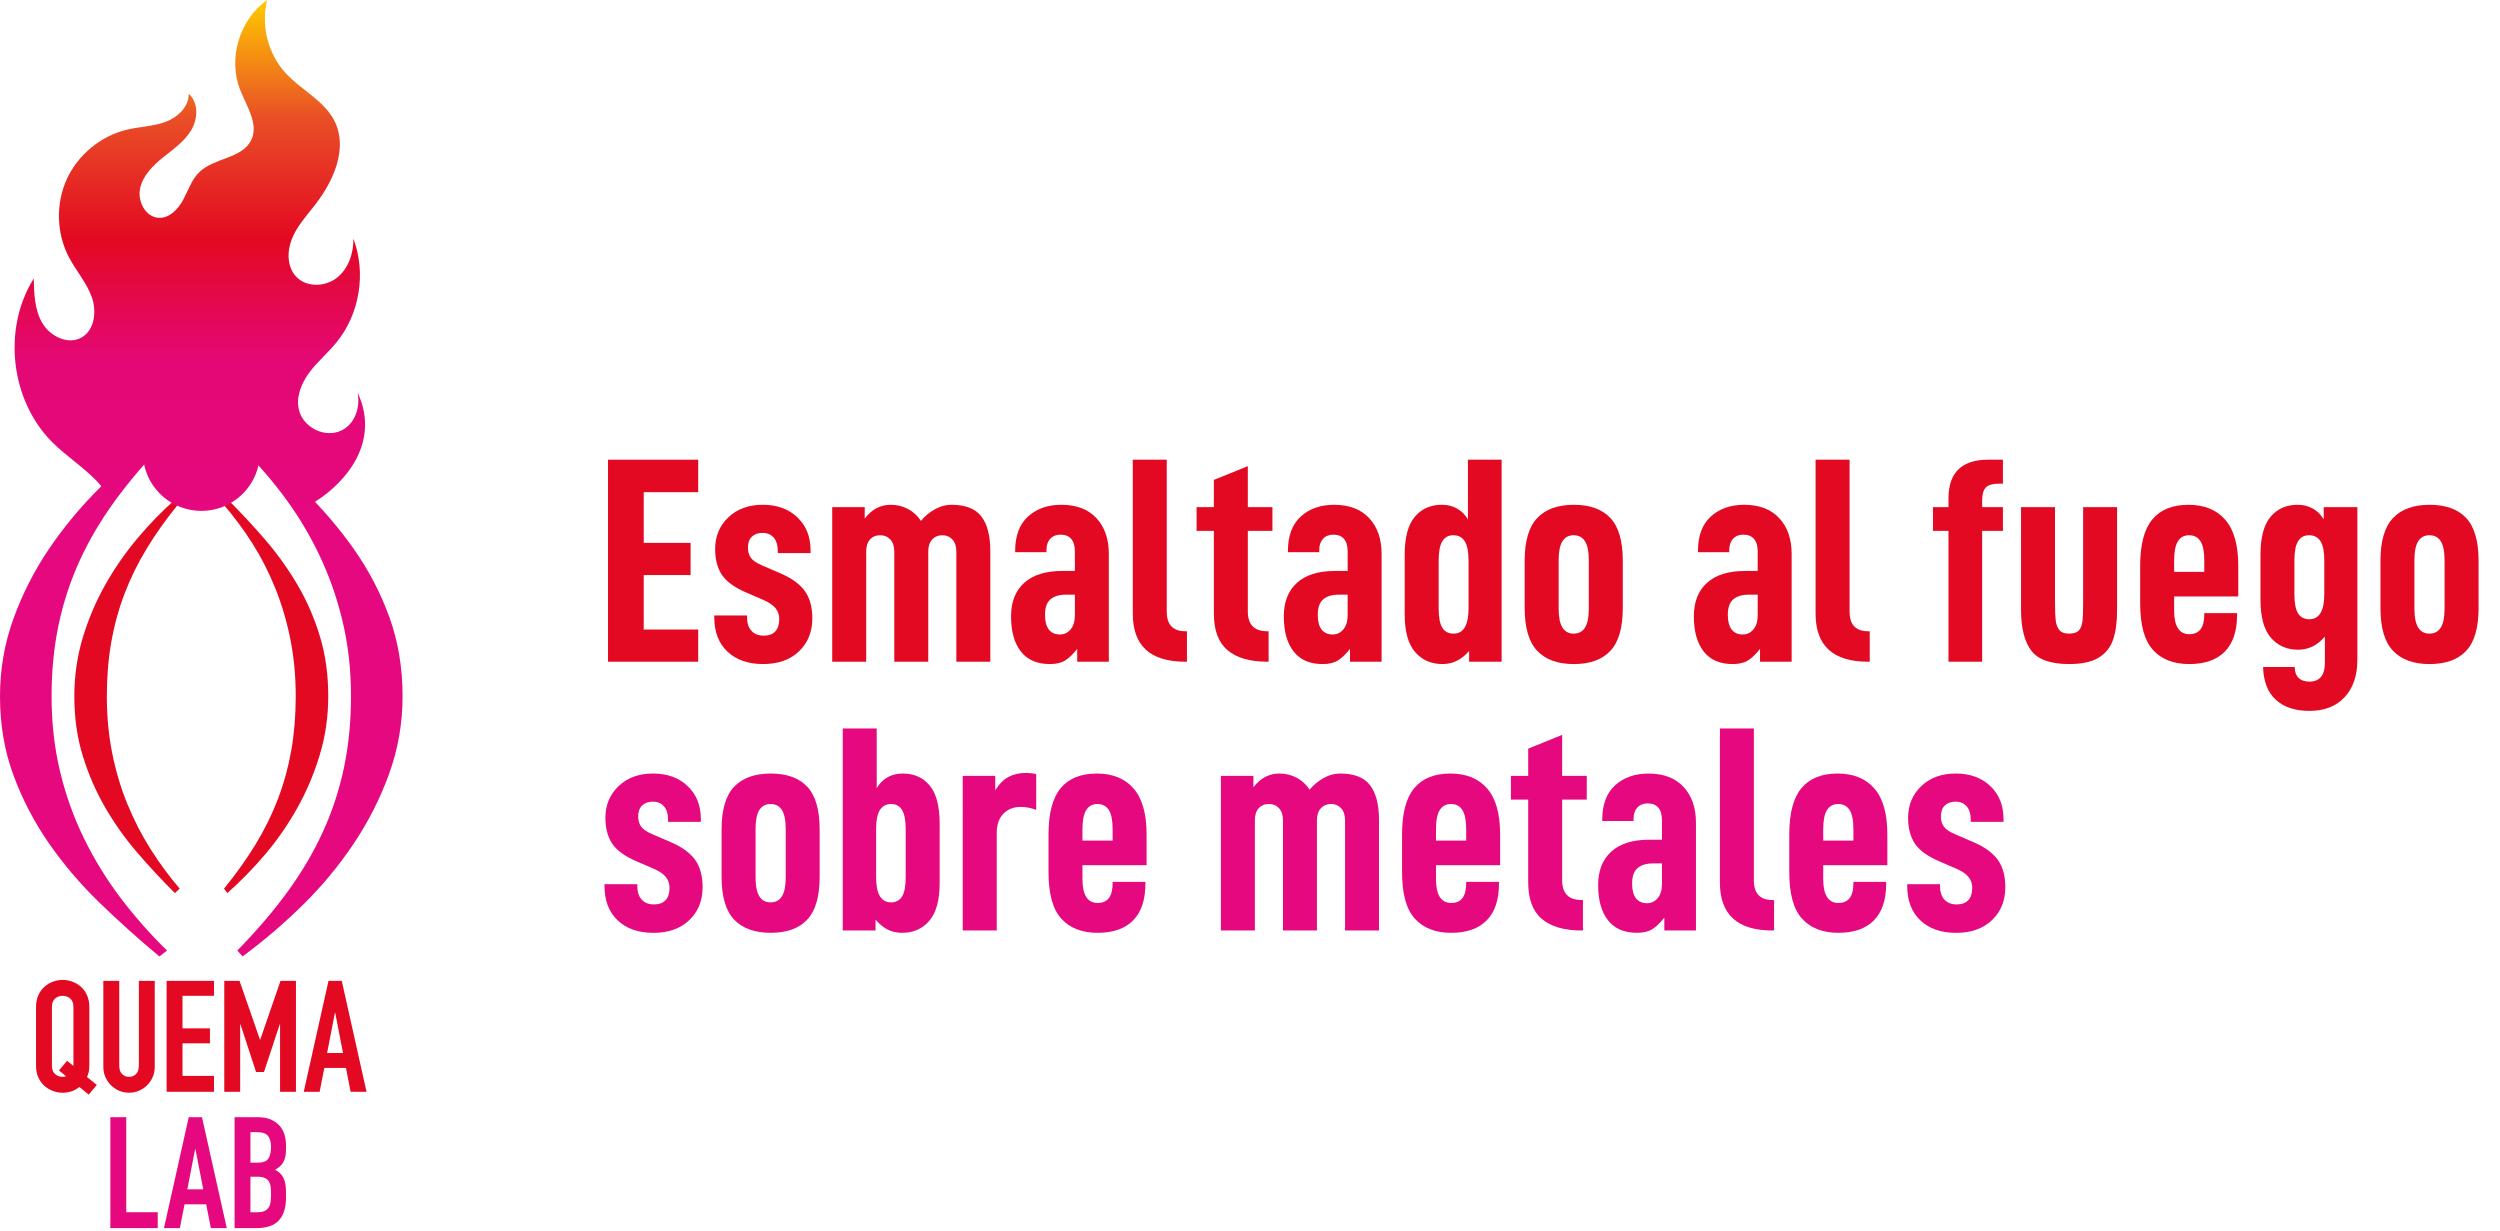
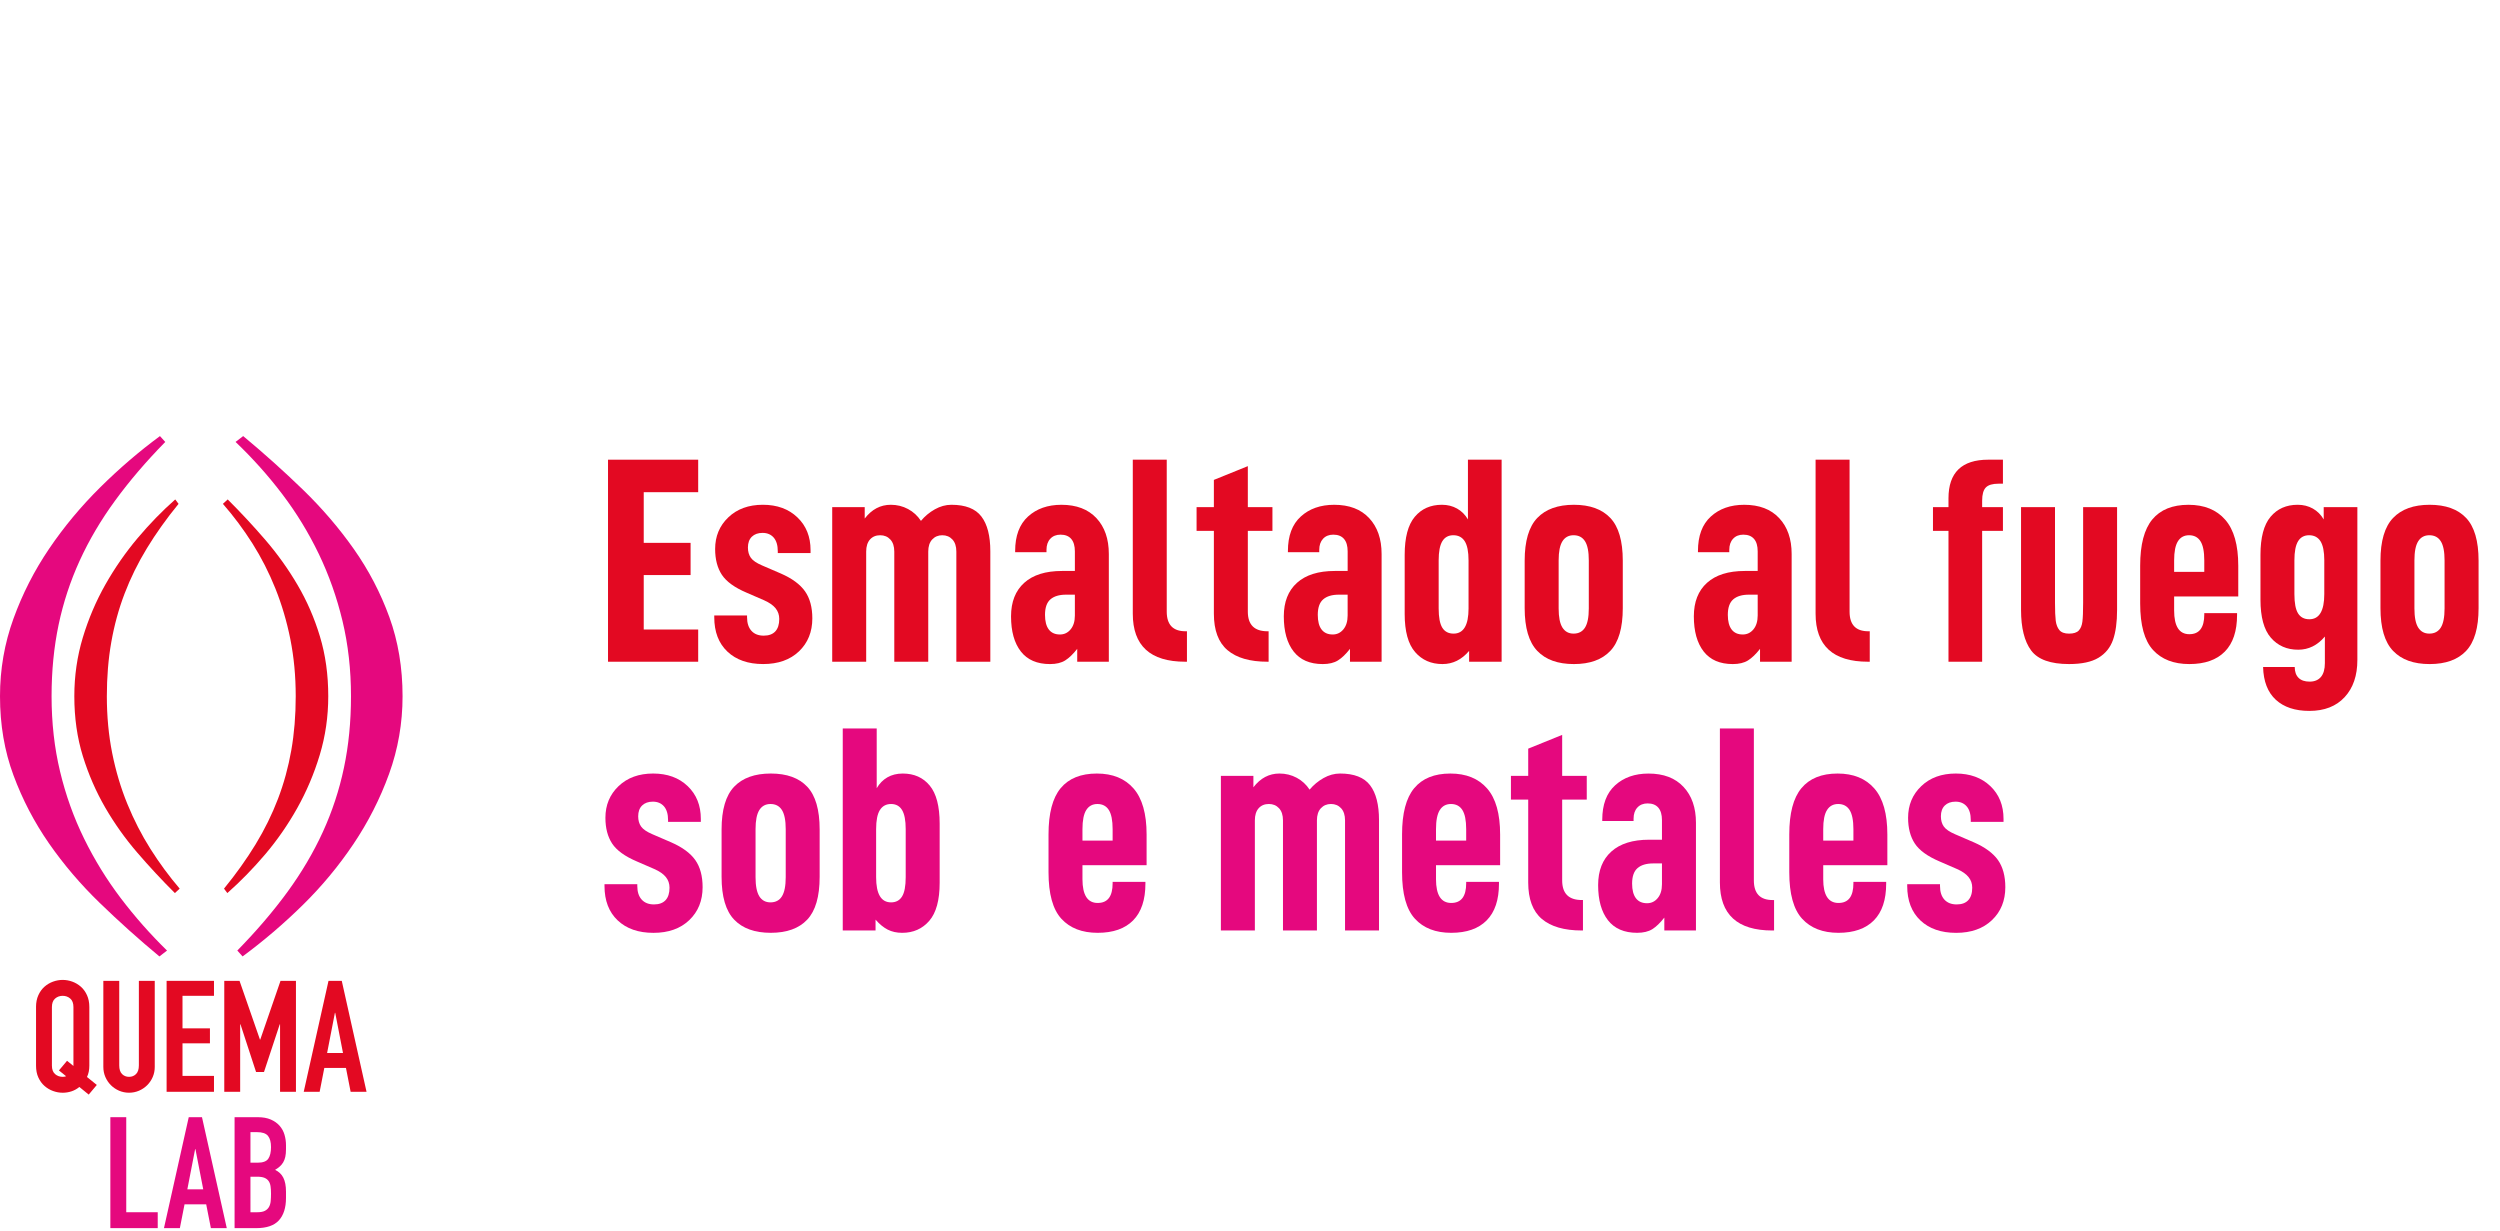
<svg xmlns="http://www.w3.org/2000/svg" version="1.1" id="Capa_1" x="0px" y="0px" width="260px" height="128px" viewBox="0 0 260 128" enable-background="new 0 0 260 128" xml:space="preserve">
  <g>
    <g>
      <g>
        <path fill="#E30922" d="M66.948,56.457h4.873v3.349h-4.873v5.664h5.664v3.35h-9.378V47.808h9.378v3.38h-5.664V56.457z" />
        <path fill="#E30922" d="M74.283,64.19v-0.182h3.41v0.182c0,0.609,0.153,1.081,0.458,1.417c0.304,0.335,0.729,0.501,1.277,0.501     c0.527,0,0.93-0.146,1.204-0.441c0.272-0.294,0.411-0.725,0.411-1.294c0-0.426-0.129-0.797-0.382-1.112     c-0.252-0.313-0.654-0.594-1.203-0.837l-1.827-0.792c-1.239-0.528-2.089-1.147-2.559-1.857c-0.466-0.711-0.698-1.604-0.698-2.679     c0-1.32,0.455-2.416,1.369-3.289c0.913-0.874,2.113-1.311,3.593-1.311c1.481,0,2.682,0.437,3.593,1.311     c0.915,0.873,1.369,2.008,1.369,3.41v0.304h-3.408v-0.183c0-0.629-0.144-1.105-0.426-1.43c-0.286-0.326-0.671-0.488-1.159-0.488     c-0.466,0-0.837,0.132-1.112,0.396c-0.271,0.265-0.41,0.641-0.41,1.127c0,0.425,0.102,0.783,0.305,1.066     c0.202,0.284,0.589,0.548,1.157,0.791l1.98,0.853c1.155,0.507,1.987,1.121,2.496,1.842c0.506,0.721,0.761,1.66,0.761,2.816     c0,1.401-0.463,2.543-1.384,3.426c-0.926,0.883-2.168,1.324-3.731,1.324c-1.564,0-2.802-0.431-3.715-1.294     C74.74,66.906,74.283,65.713,74.283,64.19z" />
        <path fill="#E30922" d="M89.93,52.741v1.188c0.732-0.955,1.636-1.432,2.71-1.432c0.651,0,1.248,0.147,1.797,0.442     c0.548,0.293,0.997,0.706,1.342,1.233c0.404-0.487,0.888-0.889,1.445-1.203c0.558-0.313,1.13-0.472,1.72-0.472     c1.462,0,2.503,0.406,3.121,1.219c0.622,0.812,0.929,2.02,0.929,3.623v11.48H99.46V57.368c0-0.547-0.136-0.968-0.409-1.262     c-0.274-0.294-0.624-0.441-1.052-0.441c-0.426,0-0.775,0.147-1.051,0.441c-0.273,0.294-0.41,0.715-0.41,1.262v11.451h-3.532     V57.368c0-0.547-0.137-0.968-0.412-1.262c-0.273-0.294-0.624-0.441-1.051-0.441c-0.447,0-0.8,0.147-1.063,0.441     c-0.264,0.294-0.397,0.715-0.397,1.262v11.451H86.55V52.741H89.93z" />
        <path fill="#E30922" d="M115.318,57.613v11.206h-3.287v-1.339c-0.428,0.548-0.845,0.948-1.249,1.202     c-0.404,0.255-0.933,0.381-1.583,0.381c-1.341,0-2.351-0.436-3.03-1.309c-0.681-0.873-1.021-2.09-1.021-3.654     c0-1.502,0.457-2.664,1.371-3.488c0.912-0.822,2.223-1.232,3.928-1.232h1.34v-2.041c0-0.567-0.129-1-0.381-1.294     c-0.253-0.294-0.624-0.441-1.11-0.441c-0.446,0-0.804,0.142-1.066,0.427c-0.266,0.284-0.396,0.669-0.396,1.158v0.242h-3.259     v-0.121c0-1.583,0.448-2.781,1.34-3.593c0.893-0.812,2.05-1.219,3.473-1.219c1.562,0,2.774,0.462,3.64,1.387     C114.888,54.807,115.318,56.049,115.318,57.613z M111.787,64.008v-2.163h-0.914c-0.712,0-1.255,0.163-1.629,0.488     c-0.376,0.324-0.563,0.862-0.563,1.614c0,0.669,0.132,1.178,0.396,1.522c0.264,0.346,0.649,0.518,1.158,0.518     c0.447,0,0.816-0.177,1.11-0.532C111.641,65.099,111.787,64.617,111.787,64.008z" />
        <path fill="#E30922" d="M117.811,47.808h3.53v15.803c0,1.362,0.651,2.041,1.951,2.041h0.151v3.167h-0.183     c-3.634,0-5.45-1.665-5.45-4.994V47.808z" />
        <path fill="#E30922" d="M129.774,63.611c0,1.362,0.679,2.041,2.04,2.041h0.121v3.167h-0.121c-1.825,0-3.211-0.401-4.155-1.203     s-1.416-2.066-1.416-3.791v-8.618h-1.799v-2.466h1.799v-2.832l3.531-1.431v4.263h2.559v2.466h-2.559V63.611z" />
        <path fill="#E30922" d="M143.686,57.613v11.206h-3.288v-1.339c-0.425,0.548-0.842,0.948-1.248,1.202     c-0.406,0.255-0.935,0.381-1.585,0.381c-1.338,0-2.349-0.436-3.028-1.309c-0.68-0.873-1.021-2.09-1.021-3.654     c0-1.502,0.456-2.664,1.371-3.488c0.914-0.822,2.224-1.232,3.928-1.232h1.341v-2.041c0-0.567-0.126-1-0.382-1.294     c-0.253-0.294-0.623-0.441-1.111-0.441c-0.446,0-0.801,0.142-1.065,0.427c-0.263,0.284-0.396,0.669-0.396,1.158v0.242h-3.259     v-0.121c0-1.583,0.446-2.781,1.342-3.593c0.891-0.812,2.05-1.219,3.471-1.219c1.564,0,2.776,0.462,3.638,1.387     C143.254,54.807,143.686,56.049,143.686,57.613z M140.154,64.008v-2.163h-0.914c-0.711,0-1.252,0.163-1.627,0.488     c-0.378,0.324-0.564,0.862-0.564,1.614c0,0.669,0.131,1.178,0.395,1.522c0.266,0.346,0.65,0.518,1.158,0.518     c0.446,0,0.816-0.177,1.11-0.532C140.006,65.099,140.154,64.617,140.154,64.008z" />
        <path fill="#E30922" d="M146.087,63.856v-6.152c0-1.807,0.351-3.126,1.052-3.959c0.7-0.833,1.64-1.249,2.817-1.249     c0.587,0,1.115,0.132,1.583,0.396c0.466,0.264,0.841,0.64,1.126,1.126v-6.211h3.503v21.011h-3.38v-1.127     c-0.773,0.915-1.695,1.371-2.772,1.371c-1.178,0-2.125-0.416-2.846-1.249C146.448,66.981,146.087,65.663,146.087,63.856z      M152.728,58.283c0-0.915-0.133-1.579-0.397-1.995c-0.263-0.416-0.659-0.624-1.188-0.624c-0.505,0-0.888,0.208-1.141,0.624     s-0.381,1.08-0.381,1.995v4.994c0,0.934,0.128,1.603,0.381,2.01c0.253,0.405,0.645,0.609,1.172,0.609     c1.034,0,1.555-0.874,1.555-2.619V58.283z" />
        <path fill="#E30922" d="M158.566,63.247v-4.934c0-2.049,0.438-3.532,1.311-4.446c0.873-0.913,2.142-1.37,3.806-1.37     s2.927,0.457,3.791,1.37c0.864,0.914,1.295,2.396,1.295,4.446v4.934c0,2.05-0.431,3.533-1.295,4.445     c-0.864,0.915-2.127,1.371-3.791,1.371s-2.933-0.456-3.806-1.371C159.005,66.779,158.566,65.296,158.566,63.247z M165.235,63.277     v-4.994c0-0.915-0.13-1.579-0.395-1.995c-0.264-0.416-0.662-0.624-1.188-0.624c-0.507,0-0.893,0.208-1.157,0.624     s-0.396,1.08-0.396,1.995v4.994c0,0.913,0.132,1.579,0.396,1.994c0.265,0.417,0.65,0.625,1.157,0.625     c0.526,0,0.925-0.208,1.188-0.625C165.105,64.855,165.235,64.19,165.235,63.277z" />
        <path fill="#E30922" d="M186.331,57.613v11.206h-3.288v-1.339c-0.425,0.548-0.842,0.948-1.248,1.202     c-0.408,0.255-0.936,0.381-1.586,0.381c-1.337,0-2.348-0.436-3.028-1.309c-0.679-0.873-1.021-2.09-1.021-3.654     c0-1.502,0.456-2.664,1.37-3.488c0.915-0.822,2.224-1.232,3.928-1.232h1.342v-2.041c0-0.567-0.126-1-0.381-1.294     c-0.256-0.294-0.624-0.441-1.113-0.441c-0.446,0-0.801,0.142-1.064,0.427c-0.265,0.284-0.396,0.669-0.396,1.158v0.242h-3.258     v-0.121c0-1.583,0.446-2.781,1.341-3.593c0.891-0.812,2.049-1.219,3.471-1.219c1.563,0,2.775,0.462,3.637,1.387     C185.899,54.807,186.331,56.049,186.331,57.613z M182.8,64.008v-2.163h-0.915c-0.709,0-1.252,0.163-1.628,0.488     c-0.377,0.324-0.564,0.862-0.564,1.614c0,0.669,0.133,1.178,0.396,1.522c0.264,0.346,0.65,0.518,1.157,0.518     c0.446,0,0.818-0.177,1.111-0.532C182.65,65.099,182.8,64.617,182.8,64.008z" />
        <path fill="#E30922" d="M188.822,47.808h3.534v15.803c0,1.362,0.647,2.041,1.947,2.041h0.151v3.167h-0.182     c-3.634,0-5.451-1.665-5.451-4.994V47.808z" />
        <path fill="#E30922" d="M206.143,52.071v0.67h2.162v2.466h-2.162v13.612h-3.501V55.207h-1.613v-2.466h1.613v-0.914     c0-2.68,1.383-4.02,4.142-4.02h1.521v2.497h-0.457c-0.629,0-1.07,0.132-1.323,0.396     C206.271,50.964,206.143,51.421,206.143,52.071z" />
        <path fill="#E30922" d="M210.188,63.43V52.741h3.532v9.958c0,0.832,0.026,1.452,0.076,1.858c0.053,0.406,0.179,0.73,0.381,0.974     c0.202,0.244,0.538,0.366,1.006,0.366c0.466,0,0.803-0.107,1.005-0.32c0.201-0.212,0.331-0.522,0.381-0.929     c0.051-0.406,0.076-1.055,0.076-1.949v-9.958h3.531V63.43c0,1.279-0.141,2.319-0.425,3.122c-0.284,0.801-0.787,1.42-1.509,1.856     c-0.721,0.436-1.741,0.654-3.06,0.654c-1.929,0-3.244-0.472-3.945-1.416C210.54,66.703,210.188,65.296,210.188,63.43z" />
        <path fill="#E30922" d="M226.11,63.49c0,1.644,0.526,2.467,1.582,2.467c1.036,0,1.553-0.682,1.553-2.042v-0.152h3.41v0.184     c0,1.685-0.424,2.958-1.277,3.821c-0.853,0.863-2.08,1.294-3.686,1.294c-1.624,0-2.882-0.486-3.775-1.461     c-0.894-0.974-1.339-2.588-1.339-4.841v-3.928c0-2.194,0.421-3.796,1.264-4.812c0.843-1.014,2.095-1.522,3.759-1.522     c1.645,0,2.92,0.519,3.821,1.553c0.905,1.036,1.357,2.629,1.357,4.782v3.197h-6.669V63.49z M226.11,58.283v1.188h3.135v-1.188     c0-0.915-0.131-1.579-0.396-1.995c-0.264-0.416-0.658-0.624-1.188-0.624c-0.506,0-0.893,0.208-1.156,0.624     S226.11,57.368,226.11,58.283z" />
        <path fill="#E30922" d="M235.361,69.367h3.291c0,0.488,0.132,0.863,0.395,1.126c0.265,0.264,0.648,0.396,1.156,0.396     c0.509,0,0.897-0.163,1.175-0.487c0.271-0.325,0.409-0.802,0.409-1.431V66.2c-0.771,0.913-1.695,1.37-2.771,1.37     c-1.18,0-2.125-0.416-2.847-1.248c-0.721-0.832-1.08-2.152-1.08-3.959v-4.659c0-1.807,0.349-3.126,1.049-3.959     s1.641-1.249,2.817-1.249c0.588,0,1.116,0.132,1.584,0.396c0.467,0.264,0.842,0.64,1.126,1.126v-1.278h3.501v15.895     c0,1.625-0.441,2.914-1.323,3.868c-0.883,0.954-2.106,1.431-3.67,1.431c-1.483,0-2.645-0.386-3.487-1.157     C235.845,72.006,235.401,70.869,235.361,69.367z M241.727,58.283c0-0.915-0.134-1.579-0.396-1.995     c-0.266-0.416-0.66-0.624-1.188-0.624c-0.508,0-0.889,0.208-1.143,0.624c-0.255,0.416-0.382,1.08-0.382,1.995v3.502     c0,0.934,0.127,1.604,0.382,2.009c0.254,0.406,0.645,0.609,1.172,0.609c1.035,0,1.554-0.874,1.554-2.619V58.283z" />
        <path fill="#E30922" d="M247.569,63.247v-4.934c0-2.049,0.437-3.532,1.312-4.446c0.871-0.913,2.139-1.37,3.803-1.37     c1.665,0,2.93,0.457,3.792,1.37c0.863,0.914,1.295,2.396,1.295,4.446v4.934c0,2.05-0.432,3.533-1.295,4.445     c-0.862,0.915-2.127,1.371-3.792,1.371c-1.664,0-2.932-0.456-3.803-1.371C248.006,66.779,247.569,65.296,247.569,63.247z      M254.235,63.277v-4.994c0-0.915-0.13-1.579-0.395-1.995c-0.264-0.416-0.659-0.624-1.187-0.624c-0.507,0-0.894,0.208-1.157,0.624     c-0.266,0.416-0.396,1.08-0.396,1.995v4.994c0,0.913,0.13,1.579,0.396,1.994c0.264,0.417,0.65,0.625,1.157,0.625     c0.527,0,0.923-0.208,1.187-0.625C254.105,64.855,254.235,64.19,254.235,63.277z" />
        <path fill="#E5087E" d="M62.868,92.142v-0.183h3.411v0.183c0,0.61,0.152,1.081,0.457,1.416c0.305,0.335,0.73,0.502,1.278,0.502     c0.528,0,0.929-0.147,1.205-0.442c0.273-0.295,0.411-0.726,0.411-1.293c0-0.427-0.128-0.798-0.381-1.112     c-0.252-0.314-0.653-0.594-1.204-0.837l-1.825-0.792c-1.24-0.529-2.091-1.147-2.559-1.857c-0.466-0.711-0.698-1.604-0.698-2.681     c0-1.319,0.455-2.416,1.369-3.289c0.913-0.873,2.113-1.31,3.593-1.31c1.481,0,2.681,0.437,3.594,1.31     c0.914,0.873,1.368,2.009,1.368,3.411v0.305h-3.408V85.29c0-0.628-0.144-1.107-0.426-1.431c-0.286-0.325-0.671-0.487-1.159-0.487     c-0.465,0-0.836,0.132-1.111,0.396c-0.273,0.266-0.411,0.64-0.411,1.128c0,0.426,0.102,0.782,0.305,1.065     c0.203,0.285,0.589,0.549,1.158,0.792l1.98,0.854c1.156,0.506,1.988,1.122,2.497,1.841c0.506,0.722,0.76,1.661,0.76,2.816     c0,1.402-0.462,2.544-1.384,3.426c-0.925,0.884-2.167,1.325-3.73,1.325c-1.564,0-2.802-0.43-3.716-1.293     C63.325,94.856,62.868,93.664,62.868,92.142z" />
        <path fill="#E5087E" d="M75.045,91.196v-4.933c0-2.05,0.436-3.531,1.308-4.446c0.873-0.913,2.144-1.37,3.808-1.37     s2.929,0.458,3.789,1.37c0.862,0.915,1.293,2.396,1.293,4.446v4.933c0,2.051-0.431,3.533-1.293,4.447     c-0.86,0.914-2.125,1.37-3.789,1.37s-2.935-0.456-3.808-1.37C75.48,94.729,75.045,93.248,75.045,91.196z M81.715,91.228v-4.994     c0-0.914-0.134-1.578-0.397-1.994c-0.265-0.417-0.66-0.624-1.188-0.624c-0.507,0-0.893,0.208-1.157,0.624     c-0.264,0.416-0.396,1.081-0.396,1.994v4.994c0,0.914,0.133,1.578,0.396,1.995c0.265,0.416,0.65,0.624,1.157,0.624     c0.528,0,0.924-0.208,1.188-0.624C81.581,92.806,81.715,92.142,81.715,91.228z" />
        <path fill="#E5087E" d="M91.057,95.643v1.127h-3.411V75.759h3.532v6.212c0.285-0.487,0.653-0.864,1.11-1.128     c0.457-0.263,0.994-0.395,1.6-0.395c1.18,0,2.112,0.416,2.802,1.249c0.69,0.832,1.035,2.153,1.035,3.959v6.151     c0,1.808-0.36,3.126-1.08,3.958c-0.721,0.833-1.66,1.249-2.817,1.249c-0.568,0-1.07-0.11-1.507-0.333     C91.884,96.455,91.463,96.11,91.057,95.643z M94.193,91.228v-4.994c0-0.914-0.128-1.578-0.381-1.994     c-0.252-0.417-0.636-0.624-1.14-0.624c-0.511,0-0.896,0.208-1.161,0.624c-0.263,0.416-0.394,1.081-0.394,1.994v4.994     c0,1.746,0.516,2.619,1.555,2.619c0.504,0,0.888-0.203,1.14-0.61C94.065,92.832,94.193,92.161,94.193,91.228z" />
-         <path fill="#E5087E" d="M103.507,80.691v1.493c0.404-0.65,0.865-1.113,1.384-1.386c0.519-0.274,1.113-0.411,1.782-0.411     c0.404,0,0.771,0.04,1.096,0.122v3.715c-0.548-0.203-1.085-0.305-1.611-0.305c-0.754,0-1.357,0.24-1.813,0.716     c-0.458,0.477-0.685,1.152-0.685,2.026V96.77h-3.535V80.691H103.507z" />
        <path fill="#E5087E" d="M112.576,91.44c0,1.644,0.528,2.468,1.583,2.468c1.036,0,1.554-0.68,1.554-2.041v-0.152h3.41v0.183     c0,1.686-0.427,2.958-1.277,3.822c-0.853,0.863-2.08,1.293-3.687,1.293c-1.623,0-2.882-0.486-3.774-1.461     c-0.894-0.973-1.339-2.588-1.339-4.842v-3.927c0-2.194,0.42-3.796,1.262-4.812c0.843-1.015,2.098-1.523,3.763-1.523     c1.643,0,2.917,0.518,3.819,1.553c0.902,1.035,1.356,2.629,1.356,4.781v3.197h-6.67V91.44z M112.576,86.234v1.188h3.137v-1.188     c0-0.914-0.131-1.578-0.395-1.994c-0.263-0.417-0.661-0.624-1.188-0.624c-0.507,0-0.892,0.208-1.158,0.624     C112.708,84.656,112.576,85.32,112.576,86.234z" />
        <path fill="#E5087E" d="M130.353,80.691v1.188c0.729-0.954,1.635-1.432,2.709-1.432c0.648,0,1.248,0.148,1.798,0.442     c0.546,0.293,0.993,0.705,1.339,1.233c0.408-0.487,0.889-0.887,1.448-1.203c0.558-0.314,1.129-0.472,1.72-0.472     c1.459,0,2.501,0.406,3.121,1.219c0.619,0.812,0.929,2.02,0.929,3.623v11.48h-3.533V85.32c0-0.549-0.138-0.969-0.41-1.264     c-0.274-0.294-0.625-0.441-1.051-0.441s-0.775,0.147-1.051,0.441c-0.274,0.295-0.412,0.715-0.412,1.264v11.45h-3.53V85.32     c0-0.549-0.137-0.969-0.412-1.264c-0.274-0.294-0.624-0.441-1.052-0.441c-0.445,0-0.802,0.147-1.064,0.441     c-0.264,0.295-0.396,0.715-0.396,1.264v11.45h-3.534V80.691H130.353z" />
        <path fill="#E5087E" d="M149.344,91.44c0,1.644,0.531,2.468,1.585,2.468c1.035,0,1.554-0.68,1.554-2.041v-0.152h3.41v0.183     c0,1.686-0.425,2.958-1.279,3.822c-0.853,0.863-2.081,1.293-3.685,1.293c-1.623,0-2.882-0.486-3.774-1.461     c-0.896-0.973-1.341-2.588-1.341-4.842v-3.927c0-2.194,0.419-3.796,1.263-4.812c0.845-1.015,2.095-1.523,3.761-1.523     c1.646,0,2.919,0.518,3.823,1.553c0.903,1.035,1.352,2.629,1.352,4.781v3.197h-6.668V91.44z M149.344,86.234v1.188h3.139v-1.188     c0-0.914-0.133-1.578-0.397-1.994c-0.263-0.417-0.659-0.624-1.188-0.624c-0.507,0-0.894,0.208-1.156,0.624     C149.477,84.656,149.344,85.32,149.344,86.234z" />
        <path fill="#E5087E" d="M162.466,91.563c0,1.36,0.681,2.04,2.04,2.04h0.122v3.167h-0.122c-1.827,0-3.213-0.401-4.157-1.203     c-0.944-0.802-1.415-2.067-1.415-3.792v-8.617h-1.797v-2.467h1.797V77.86l3.532-1.432v4.263h2.557v2.467h-2.557V91.563z" />
        <path fill="#E5087E" d="M176.379,85.564V96.77h-3.289v-1.339c-0.428,0.547-0.843,0.947-1.247,1.202     c-0.407,0.253-0.936,0.379-1.585,0.379c-1.341,0-2.351-0.436-3.031-1.309c-0.68-0.872-1.021-2.09-1.021-3.654     c0-1.502,0.457-2.664,1.371-3.487c0.913-0.822,2.225-1.232,3.928-1.232h1.339V85.29c0-0.568-0.126-1-0.379-1.294     c-0.253-0.294-0.622-0.441-1.112-0.441c-0.445,0-0.8,0.142-1.064,0.427c-0.264,0.284-0.397,0.67-0.397,1.157v0.244h-3.258v-0.12     c0-1.585,0.446-2.783,1.341-3.594c0.892-0.813,2.051-1.219,3.47-1.219c1.565,0,2.777,0.461,3.64,1.387     C175.947,82.757,176.379,84.001,176.379,85.564z M172.844,91.958v-2.162h-0.912c-0.71,0-1.253,0.163-1.628,0.488     c-0.376,0.324-0.565,0.862-0.565,1.613c0,0.671,0.134,1.178,0.397,1.522c0.265,0.347,0.65,0.517,1.155,0.517     c0.447,0,0.817-0.176,1.111-0.532C172.697,93.049,172.844,92.568,172.844,91.958z" />
        <path fill="#E5087E" d="M178.87,75.759h3.532v15.805c0,1.36,0.649,2.04,1.95,2.04h0.151v3.167h-0.183     c-3.635,0-5.451-1.665-5.451-4.994V75.759z" />
        <path fill="#E5087E" d="M189.615,91.44c0,1.644,0.529,2.468,1.586,2.468c1.034,0,1.553-0.68,1.553-2.041v-0.152h3.408v0.183     c0,1.686-0.425,2.958-1.279,3.822c-0.851,0.863-2.08,1.293-3.682,1.293c-1.625,0-2.885-0.486-3.777-1.461     c-0.895-0.973-1.34-2.588-1.34-4.842v-3.927c0-2.194,0.418-3.796,1.263-4.812c0.844-1.015,2.097-1.523,3.76-1.523     c1.647,0,2.92,0.518,3.824,1.553c0.903,1.035,1.353,2.629,1.353,4.781v3.197h-6.668V91.44z M189.615,86.234v1.188h3.139v-1.188     c0-0.914-0.135-1.578-0.397-1.994c-0.264-0.417-0.659-0.624-1.188-0.624c-0.508,0-0.894,0.208-1.157,0.624     C189.747,84.656,189.615,85.32,189.615,86.234z" />
        <path fill="#E5087E" d="M198.35,92.142v-0.183h3.411v0.183c0,0.61,0.152,1.081,0.456,1.416c0.306,0.335,0.731,0.502,1.278,0.502     c0.53,0,0.931-0.147,1.205-0.442s0.412-0.726,0.412-1.293c0-0.427-0.128-0.798-0.385-1.112c-0.251-0.314-0.652-0.594-1.2-0.837     l-1.826-0.792c-1.239-0.529-2.092-1.147-2.559-1.857c-0.467-0.711-0.7-1.604-0.7-2.681c0-1.319,0.457-2.416,1.372-3.289     c0.911-0.873,2.108-1.31,3.591-1.31c1.481,0,2.68,0.437,3.595,1.31c0.913,0.873,1.368,2.009,1.368,3.411v0.305h-3.408V85.29     c0-0.628-0.143-1.107-0.429-1.431c-0.283-0.325-0.667-0.487-1.156-0.487c-0.467,0-0.838,0.132-1.112,0.396     c-0.271,0.266-0.41,0.64-0.41,1.128c0,0.426,0.102,0.782,0.305,1.065c0.204,0.285,0.589,0.549,1.156,0.792l1.98,0.854     c1.155,0.506,1.988,1.122,2.498,1.841c0.506,0.722,0.761,1.661,0.761,2.816c0,1.402-0.462,2.544-1.386,3.426     c-0.926,0.884-2.167,1.325-3.73,1.325c-1.564,0-2.802-0.43-3.716-1.293C198.807,94.856,198.35,93.664,198.35,92.142z" />
      </g>
    </g>
  </g>
  <g>
    <g>
      <g>
        <path fill="#E5087E" d="M17.186,45.962c-1.991,2.032-3.728,4.063-5.21,6.094c-1.484,2.031-2.71,4.113-3.687,6.247     c-0.975,2.132-1.706,4.356-2.194,6.672c-0.486,2.317-0.731,4.795-0.731,7.434c0,2.764,0.293,5.374,0.884,7.832     c0.589,2.458,1.421,4.783,2.5,6.978c1.075,2.193,2.345,4.255,3.808,6.186c1.462,1.928,3.067,3.747,4.815,5.453l-0.793,0.611     c-2.154-1.789-4.226-3.647-6.216-5.577c-1.991-1.93-3.747-3.992-5.271-6.185c-1.523-2.195-2.752-4.55-3.687-7.07     C0.467,78.118,0,75.375,0,72.409c0-2.803,0.467-5.494,1.402-8.074c0.935-2.579,2.172-5.006,3.717-7.282     c1.543-2.275,3.312-4.397,5.302-6.368c1.99-1.97,4.062-3.748,6.215-5.332L17.186,45.962z" />
        <path fill="#E5087E" d="M24.68,98.856c1.99-2.031,3.727-4.062,5.212-6.092c1.481-2.033,2.71-4.114,3.686-6.247     c0.974-2.134,1.707-4.357,2.193-6.673c0.489-2.316,0.732-4.793,0.732-7.436c0-2.761-0.295-5.371-0.884-7.83     c-0.589-2.458-1.413-4.784-2.469-6.978c-1.057-2.193-2.314-4.255-3.777-6.185c-1.462-1.929-3.087-3.748-4.875-5.454l0.792-0.609     c2.152,1.788,4.224,3.646,6.216,5.576c1.989,1.93,3.757,3.991,5.301,6.185c1.543,2.194,2.771,4.551,3.687,7.069     c0.914,2.521,1.372,5.262,1.372,8.227c0,2.804-0.468,5.496-1.402,8.075c-0.935,2.581-2.174,5.018-3.719,7.312     c-1.544,2.295-3.311,4.418-5.301,6.368c-1.991,1.951-4.063,3.718-6.216,5.303L24.68,98.856z" />
      </g>
      <g>
        <path fill="#E30922" d="M18.569,52.401c-1.255,1.538-2.352,3.075-3.286,4.611c-0.937,1.537-1.711,3.111-2.326,4.725     c-0.615,1.613-1.076,3.297-1.383,5.048c-0.309,1.752-0.462,3.628-0.462,5.624c0,2.091,0.187,4.066,0.558,5.925     c0.373,1.86,0.897,3.619,1.577,5.279c0.679,1.66,1.479,3.218,2.402,4.679c0.922,1.459,1.934,2.835,3.038,4.126l-0.5,0.461     c-1.358-1.354-2.666-2.759-3.921-4.219c-1.255-1.459-2.364-3.019-3.326-4.679c-0.959-1.66-1.736-3.441-2.326-5.349     c-0.589-1.904-0.884-3.978-0.884-6.223c0-2.121,0.295-4.155,0.884-6.108c0.59-1.951,1.372-3.787,2.346-5.508     c0.975-1.721,2.089-3.327,3.344-4.818c1.255-1.491,2.563-2.835,3.921-4.034L18.569,52.401z" />
        <path fill="#E30922" d="M23.297,92.418c1.256-1.538,2.352-3.074,3.287-4.611c0.935-1.537,1.71-3.111,2.326-4.725     c0.615-1.614,1.076-3.297,1.384-5.049s0.461-3.626,0.461-5.625c0-2.088-0.187-4.064-0.557-5.922     c-0.372-1.859-0.892-3.62-1.557-5.279c-0.667-1.66-1.461-3.22-2.383-4.68c-0.923-1.459-1.949-2.836-3.076-4.127l0.5-0.46     c1.357,1.354,2.665,2.759,3.921,4.218c1.255,1.461,2.371,3.019,3.344,4.68c0.974,1.659,1.75,3.442,2.325,5.347     c0.578,1.906,0.867,3.981,0.867,6.223c0,2.122-0.297,4.158-0.886,6.109c-0.589,1.952-1.371,3.796-2.344,5.532     c-0.975,1.736-2.089,3.342-3.344,4.818c-1.255,1.475-2.563,2.812-3.921,4.011L23.297,92.418z" />
      </g>
      <linearGradient id="SVGID_1_" gradientUnits="userSpaceOnUse" x1="19.743" y1="0" x2="19.743" y2="53.134">
        <stop offset="0" style="stop-color:#FFCA00" />
        <stop offset="0.23" style="stop-color:#E94F26" />
        <stop offset="0.47" style="stop-color:#E30922" />
        <stop offset="0.7" style="stop-color:#E40875" />
        <stop offset="1" style="stop-color:#E5087E" />
      </linearGradient>
-       <path fill="url(#SVGID_1_)" d="M37.188,40.819c0.345,1.76-0.429,3.596-2.062,4.101c-1.631,0.505-3.575-0.568-4.019-2.218    c-0.365-1.367,0.219-2.826,1.063-3.961c0.847-1.134,1.95-2.053,2.841-3.15c2.401-2.954,3.09-7.207,1.743-10.767    c0.023,1.53-0.524,3.135-1.731,4.076c-1.207,0.94-3.124,1.002-4.19-0.094c-0.986-1.012-1.003-2.664-0.473-3.972    c0.527-1.308,1.502-2.375,2.372-3.486c1.945-2.485,3.472-5.891,2.077-8.721c-1.065-2.161-3.487-3.259-5.114-5.037    C27.86,5.583,27.119,2.634,27.788,0c-2.865,2.003-4.094,6.05-2.826,9.307c0.67,1.725,1.963,3.562,1.176,5.235    c-0.921,1.958-3.845,1.848-5.402,3.35c-0.802,0.773-1.149,1.888-1.675,2.87c-0.526,0.981-1.424,1.936-2.537,1.893    c-1.37-0.054-2.234-1.694-1.958-3.037c0.275-1.343,1.322-2.383,2.388-3.244c1.068-0.861,2.236-1.665,2.939-2.842    c0.702-1.177,0.769-2.879-0.271-3.774c0.034,1.353-1.154,2.457-2.423,2.924c-1.269,0.466-2.656,0.488-3.972,0.798    c-2.721,0.643-5.104,2.592-6.271,5.133c-1.167,2.542-1.095,5.619,0.193,8.103c0.732,1.413,1.831,2.638,2.38,4.132    c0.55,1.494,0.334,3.479-1.055,4.258c-1.393,0.782-3.245-0.116-4.061-1.488c-0.816-1.374-0.871-3.053-0.904-4.65    c-3.269,5.22-2.433,12.65,1.917,17.012c1.449,1.453,3.211,2.569,4.634,4.047c0.556,0.576,1.008,1.198,1.352,1.876    c0,0,1.255-2.134,3.524-3.853c0.481,2.884,2.987,5.083,6.007,5.083c2.906,0,5.337-2.036,5.945-4.76    c2.602,2.086,4.228,4.75,4.228,4.75C35.675,50.896,39.716,46.223,37.188,40.819z" />
    </g>
    <g>
      <g>
        <path fill="#E30922" d="M3.747,104.731c0-0.466,0.081-0.875,0.243-1.232c0.162-0.356,0.375-0.651,0.64-0.884     c0.265-0.232,0.562-0.407,0.891-0.526c0.33-0.119,0.662-0.178,0.997-0.178c0.335,0,0.667,0.059,0.998,0.178     c0.328,0.119,0.625,0.294,0.89,0.526c0.266,0.232,0.479,0.527,0.641,0.884c0.163,0.356,0.244,0.766,0.244,1.232v6.093     c0,0.454-0.081,0.848-0.244,1.183l1.022,0.827l-0.843,1.004l-0.972-0.794c-0.249,0.207-0.522,0.356-0.818,0.455     c-0.298,0.097-0.603,0.146-0.917,0.146c-0.335,0-0.667-0.06-0.997-0.179c-0.329-0.118-0.626-0.294-0.891-0.527     c-0.266-0.23-0.478-0.523-0.64-0.875c-0.163-0.35-0.243-0.763-0.243-1.239V104.731z M5.399,110.824     c0,0.399,0.111,0.693,0.333,0.884c0.221,0.189,0.484,0.283,0.786,0.283c0.139,0,0.259-0.021,0.357-0.064l-0.745-0.601     l0.842-1.004l0.665,0.536v-0.033v-6.093c0-0.401-0.112-0.694-0.333-0.884s-0.483-0.283-0.786-0.283     c-0.302,0-0.564,0.093-0.786,0.283c-0.222,0.189-0.333,0.483-0.333,0.884V110.824z" />
        <path fill="#E30922" d="M16.095,110.953c0,0.379-0.069,0.729-0.21,1.054c-0.14,0.324-0.332,0.608-0.574,0.85     c-0.243,0.243-0.528,0.435-0.852,0.576c-0.325,0.139-0.67,0.21-1.038,0.21c-0.366,0-0.713-0.071-1.037-0.21     c-0.324-0.141-0.607-0.333-0.852-0.576c-0.242-0.242-0.433-0.526-0.574-0.85c-0.141-0.325-0.211-0.675-0.211-1.054v-8.945h1.654     v8.783c0,0.412,0.097,0.714,0.291,0.908s0.438,0.292,0.729,0.292c0.292,0,0.535-0.098,0.73-0.292     c0.194-0.194,0.292-0.497,0.292-0.908v-8.783h1.651V110.953z" />
        <path fill="#E30922" d="M17.327,102.008h4.927v1.556H18.98v3.385h2.853v1.557H18.98v3.387h3.274v1.654h-4.927V102.008z" />
        <path fill="#E30922" d="M23.323,102.008h1.588l2.124,6.108h0.032l2.107-6.108h1.605v11.539h-1.653v-7.018h-0.033l-1.638,4.959     H26.63l-1.62-4.959h-0.033v7.018h-1.653V102.008z" />
        <path fill="#E30922" d="M34.165,102.008h1.379l2.576,11.539h-1.654l-0.486-2.48h-2.252l-0.485,2.48h-1.655L34.165,102.008z      M34.862,105.33h-0.031l-0.812,4.183h1.653L34.862,105.33z" />
        <path fill="#E5087E" d="M11.478,116.188h1.652v9.885h3.273v1.653h-4.926V116.188z" />
        <path fill="#E5087E" d="M19.629,116.188h1.377l2.578,11.539h-1.653l-0.487-2.479h-2.252l-0.487,2.479h-1.653L19.629,116.188z      M20.325,119.51h-0.032l-0.81,4.181h1.654L20.325,119.51z" />
        <path fill="#E5087E" d="M24.394,116.188h2.414c0.53,0,0.979,0.081,1.354,0.243c0.372,0.163,0.677,0.378,0.916,0.648     c0.237,0.271,0.408,0.58,0.51,0.932c0.103,0.351,0.155,0.716,0.155,1.094v0.42c0,0.314-0.025,0.578-0.074,0.794     c-0.048,0.216-0.122,0.406-0.219,0.569c-0.096,0.161-0.216,0.305-0.356,0.428c-0.142,0.125-0.302,0.241-0.485,0.349     c0.388,0.184,0.675,0.456,0.858,0.818c0.183,0.362,0.276,0.845,0.276,1.451v0.649c0,1.014-0.247,1.793-0.737,2.333     c-0.492,0.54-1.278,0.81-2.358,0.81h-2.252V116.188z M26.047,120.92h0.745c0.552,0,0.921-0.137,1.11-0.414     c0.188-0.275,0.283-0.677,0.283-1.207c0-0.519-0.105-0.908-0.315-1.167c-0.21-0.26-0.592-0.389-1.143-0.389h-0.68V120.92z      M26.047,126.073h0.713c0.334,0,0.596-0.048,0.785-0.146c0.189-0.097,0.332-0.23,0.43-0.405c0.097-0.172,0.157-0.377,0.178-0.616     c0.022-0.236,0.033-0.496,0.033-0.777c0-0.292-0.017-0.546-0.049-0.762c-0.032-0.217-0.1-0.397-0.203-0.542     c-0.103-0.146-0.246-0.256-0.429-0.332s-0.427-0.114-0.729-0.114h-0.729V126.073z" />
      </g>
    </g>
  </g>
</svg>